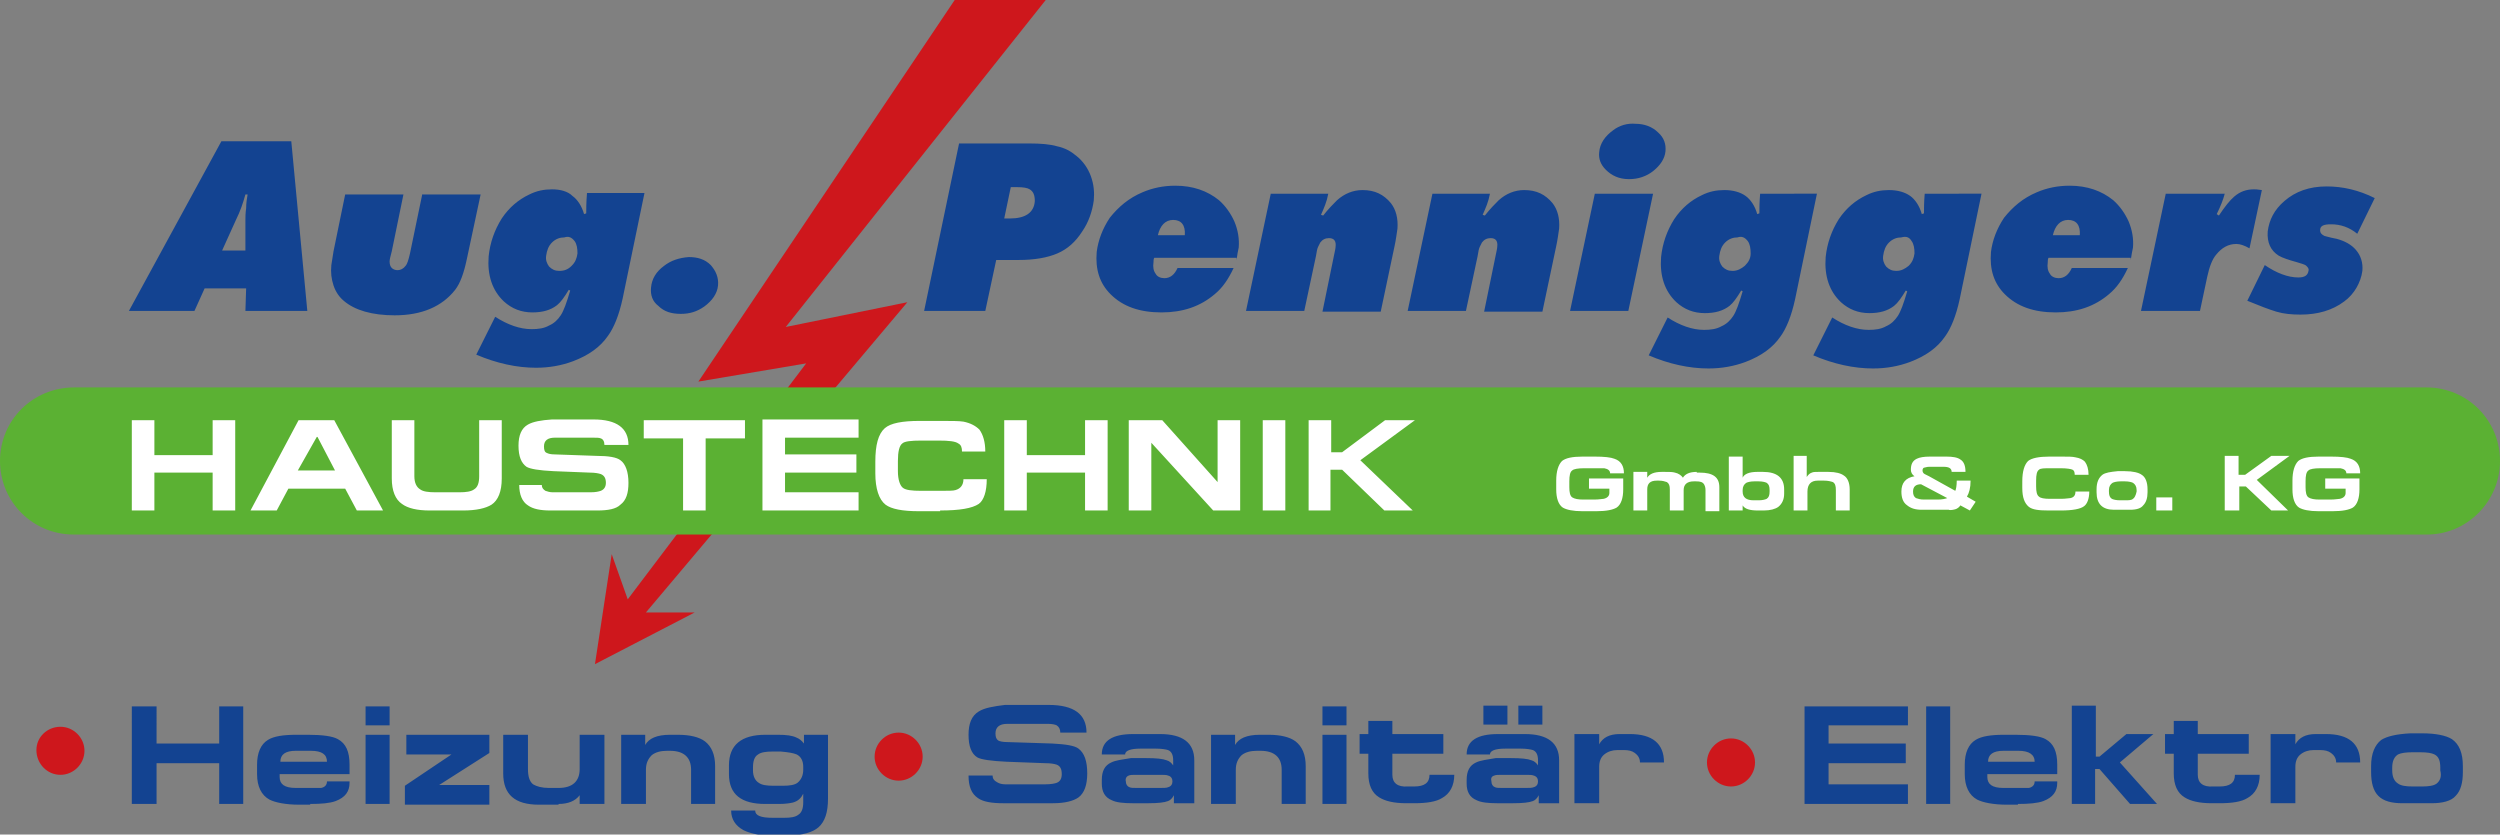
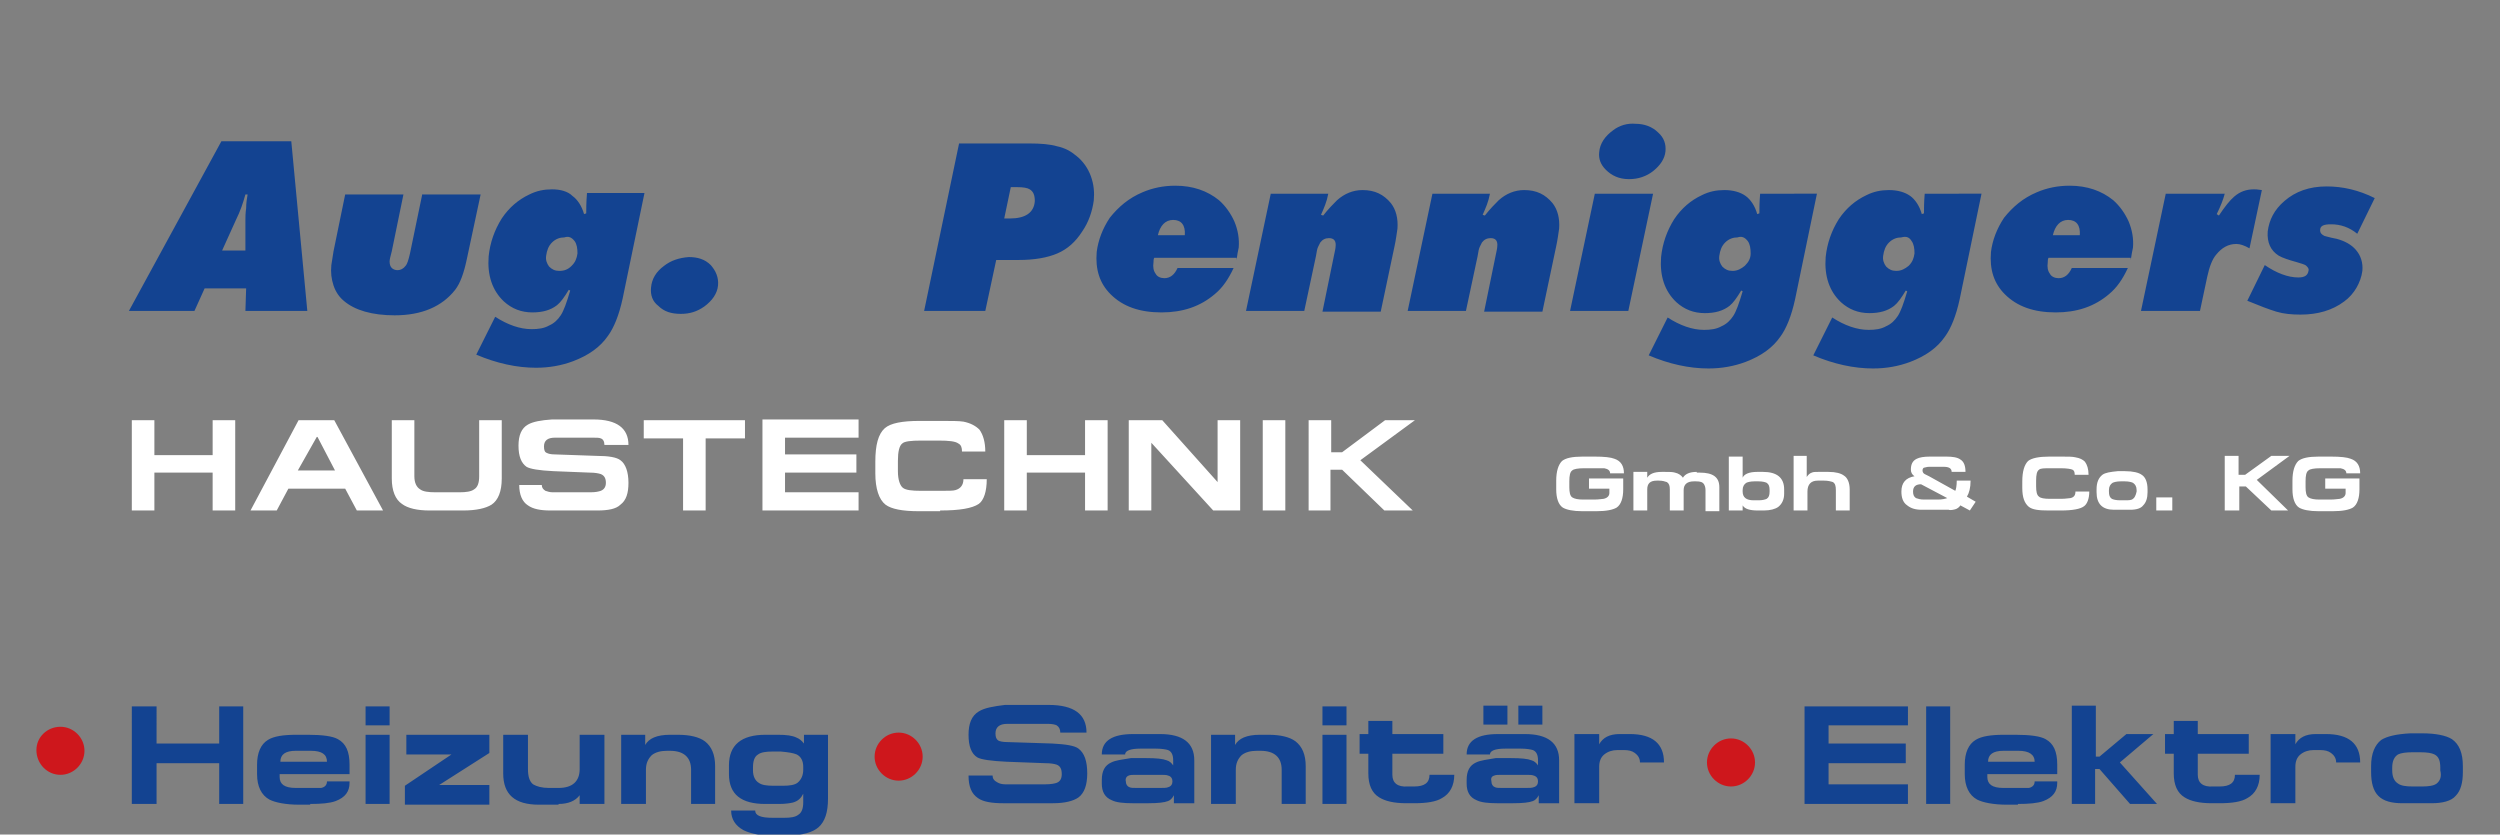
<svg xmlns="http://www.w3.org/2000/svg" version="1.1" id="Ebene_1" x="0px" y="0px" viewBox="0 0 343.3 114.6" style="enable-background:new 0 0 343.3 114.6;" xml:space="preserve">
  <rect x="0" y="0" width="343.3" height="114.6" fill="#808080" stroke="none" />
  <style type="text/css">
	.st0{fill:#CE171C;}
	.st1{fill:#5BB133;}
	.st2{fill:#134391;}
	.st3{fill:#FFFFFF;}
</style>
-   <polygon class="st0" points="131.1,0 95.9,52.4 110.7,49.9 86.2,82.3 84,76.1 81.7,91.2 95.4,84.1 88.7,84.1 124.6,41.5 107.9,44.9   143.6,0 " />
  <g>
-     <path class="st1" d="M343.3,63.3c0-5.6-4.5-10.1-10.1-10.1c0,0,0,0,0,0v0h-323C4.5,53.2,0,57.7,0,63.3s4.5,10.1,10.1,10.1h323v0   c0,0,0,0,0,0C338.7,73.5,343.3,68.9,343.3,63.3" />
    <path class="st2" d="M91.2,36.5c-1.1,0.8-1.7,1.8-1.8,3c-0.1,1,0.2,1.9,1,2.5c0.8,0.8,1.8,1.1,3.1,1.1c1.2,0,2.2-0.3,3.2-1   c1.1-0.8,1.8-1.8,1.9-2.9c0.1-1.1-0.3-2-1-2.8c-0.8-0.8-1.8-1.1-3-1.1C93.2,35.4,92.1,35.8,91.2,36.5 M78.9,33.1   c0.3,0.4,0.4,1,0.4,1.7c-0.1,0.7-0.3,1.2-0.8,1.7c-0.5,0.5-1,0.7-1.7,0.7c-0.6,0-1-0.2-1.4-0.6c-0.3-0.4-0.5-0.9-0.4-1.5   c0.1-0.7,0.3-1.3,0.8-1.8c0.5-0.5,1.1-0.7,1.7-0.7C78.1,32.4,78.5,32.6,78.9,33.1 M80.6,26.6c-0.1,1.2-0.1,2.1-0.1,2.7l-0.3,0.1   c-0.3-1.1-0.9-2-1.6-2.5C78,26.3,77,26,75.8,26c-1.1,0-2.1,0.2-3.1,0.7c-1.5,0.7-2.8,1.8-3.8,3.3c-1,1.6-1.6,3.3-1.8,5.2   c-0.2,2.6,0.5,4.7,2.1,6.2c1.1,1,2.4,1.5,3.9,1.5c1.4,0,2.5-0.3,3.4-1c0.5-0.4,1-1.1,1.6-2.1l0.2,0.1c-0.5,1.7-0.9,2.8-1.3,3.4   c-0.4,0.6-0.9,1.1-1.6,1.4c-0.7,0.4-1.5,0.5-2.4,0.5c-1.6,0-3.3-0.6-5-1.7l-2.6,5.2c2.8,1.2,5.6,1.8,8.2,1.8c1.8,0,3.5-0.3,5.1-0.9   c2.1-0.8,3.7-1.9,4.8-3.5c0.8-1.1,1.5-2.8,2-5.1l3-14.5H80.6z M58,26.6l-1.7,8.2c-0.2,0.9-0.4,1.5-0.6,1.7   c-0.3,0.4-0.7,0.6-1.1,0.6c-0.3,0-0.6-0.1-0.8-0.3c-0.2-0.2-0.3-0.5-0.3-0.9c0-0.2,0.1-0.7,0.3-1.4l1.6-7.8h-8l-1.6,7.8   c-0.1,0.7-0.2,1.3-0.3,1.9c-0.1,1,0,1.9,0.3,2.8c0.3,0.9,0.8,1.6,1.4,2.1c1.5,1.3,3.9,2,7,2c3.7,0,6.5-1.2,8.3-3.5   c0.7-0.9,1.2-2.3,1.6-4.2l1.9-8.9H58z M32.4,30.2c0.6-1.2,1-2.4,1.3-3.5H34c-0.1,0.6-0.2,1.2-0.2,1.9c-0.1,0.7-0.1,1.2-0.1,1.6   l0,4.2h-3.2L32.4,30.2z M33.8,39.6l-0.1,3.1h8.5L40,19.4h-9.6L17.7,42.7h9l1.4-3.1H33.8z" />
    <path class="st3" d="M179.6,70.1h3.1v-5.6h1.6l5.8,5.6h3.9l-7.2-6.9l7.5-5.5h-4.1l-5.9,4.4h-1.5v-4.4h-3.1V70.1z M176.5,57.7h-3.1   v12.4h3.1V57.7z M155,70.1h3.1v-9.3l8.5,9.3h3.7V57.7h-3.1v8.5l-7.6-8.5H155V70.1z M137.9,70.1h3.1v-5.2h8v5.2h3.1V57.7H149v4.8h-8   v-4.8h-3.1V70.1z M129.1,70.1c2.7,0,4.4-0.3,5.3-0.9c0.7-0.5,1.1-1.7,1.1-3.4h-3.2c0,0.8-0.4,1.3-1.1,1.5c-0.3,0.1-1,0.1-2.2,0.1   h-2.5c-1.3,0-2.1-0.1-2.5-0.4c-0.4-0.3-0.7-1.1-0.7-2.3v-1.4c0-1.3,0.2-2.1,0.6-2.4c0.3-0.3,1.2-0.4,2.6-0.4h2.4   c1.4,0,2.3,0.1,2.7,0.4c0.4,0.2,0.5,0.6,0.5,1.1h3.2c0-1.3-0.3-2.3-0.8-3c-0.5-0.5-1.2-0.9-2.2-1.1c-0.6-0.1-1.7-0.1-3.2-0.1h-2.8   c-2.4,0-4,0.3-4.8,1c-0.9,0.8-1.3,2.3-1.3,4.6v1.6c0,2.1,0.5,3.6,1.4,4.3c0.8,0.6,2.3,0.9,4.6,0.9H129.1z M104.7,70.1h13.2v-2.5   h-10.1v-2.7h9.8v-2.5h-9.8v-2.3h10.1v-2.5h-13.2V70.1z M88.4,57.7v2.5h5.4v9.9h3.1v-9.9h5.4v-2.5H88.4z M72.5,58.3   c-0.9,0.5-1.3,1.5-1.3,2.9c0,1.5,0.4,2.4,1.1,2.9c0.5,0.3,1.7,0.5,3.7,0.6l5,0.2c0.7,0,1.2,0.1,1.5,0.2c0.5,0.2,0.7,0.6,0.7,1.2   c0,0.5-0.2,0.9-0.7,1.1c-0.3,0.1-0.7,0.2-1.4,0.2h-5.2c-0.4,0-0.7-0.1-1-0.2c-0.3-0.2-0.5-0.4-0.5-0.8h-3.1c0,1.3,0.4,2.3,1.2,2.8   c0.7,0.5,1.7,0.7,3.1,0.7h6.4c1.5,0,2.6-0.2,3.2-0.8c0.8-0.6,1.1-1.6,1.1-3c0-1.5-0.4-2.6-1.1-3.1c-0.5-0.4-1.6-0.6-3.3-0.6   l-5.7-0.2c-0.6,0-0.9-0.1-1.1-0.2c-0.3-0.1-0.4-0.4-0.4-0.9c0-0.8,0.5-1.2,1.5-1.2h5.2c0.5,0,0.9,0,1.1,0.1   c0.3,0.1,0.5,0.4,0.5,0.9h3.3c0-2.3-1.6-3.5-4.8-3.5h-5.7C74.3,57.7,73.2,57.9,72.5,58.3 M53.8,57.7v8c0,1.7,0.5,2.9,1.4,3.5   c0.8,0.6,2.1,0.9,3.8,0.9h4.6c1.8,0,3.1-0.3,3.9-0.8c0.9-0.6,1.4-1.8,1.4-3.6v-8h-3.1v7.7c0,0.9-0.2,1.5-0.7,1.8   c-0.4,0.3-1.1,0.4-2,0.4h-3.3c-1,0-1.7-0.1-2.1-0.4c-0.5-0.3-0.8-0.9-0.8-1.8v-7.7H53.8z M46,64.6h-5.1l2.6-4.6h0.1L46,64.6z    M34.4,70.1H38l1.6-3h7.8l1.6,3h3.6l-6.7-12.4H41L34.4,70.1z M18.1,70.1h3.1v-5.2h8v5.2h3.1V57.7h-3.1v4.8h-8v-4.8h-3.1V70.1z" />
    <path class="st3" d="M321.4,64.3c0.5,0.1,0.8,0.3,0.8,0.7h1.9c0-1-0.4-1.7-1.3-2c-0.5-0.2-1.4-0.3-2.7-0.3h-1.7   c-1.4,0-2.3,0.2-2.8,0.6c-0.5,0.5-0.8,1.4-0.8,2.7v1.2c0,1.2,0.3,2.1,0.9,2.5c0.5,0.3,1.4,0.5,2.7,0.5h1.9c1.4,0,2.3-0.2,2.8-0.5   c0.6-0.4,0.9-1.3,0.9-2.5v-1.5h-4.7v1.4h2.8v0.6c0,0.4-0.3,0.7-0.8,0.8c-0.2,0-0.6,0.1-1.3,0.1h-1.5c-0.7,0-1.2-0.1-1.5-0.3   c-0.3-0.2-0.4-0.7-0.4-1.4v-0.8c0-0.8,0.1-1.3,0.4-1.5c0.2-0.2,0.8-0.3,1.6-0.3h1.5C320.9,64.3,321.3,64.3,321.4,64.3 M305.6,70.1   h1.9v-3.3h0.9l3.5,3.3h2.3l-4.3-4.2l4.5-3.3h-2.5l-3.6,2.6h-0.9v-2.6h-1.9V70.1z M296.1,70.1h2.2v-1.8h-2.2V70.1z M292.9,68.5   c-0.2,0.2-0.6,0.2-1.1,0.2h-0.7c-0.5,0-0.9-0.1-1.1-0.2c-0.3-0.2-0.4-0.5-0.4-1v-0.2c0-0.5,0.2-0.8,0.5-1c0.2-0.1,0.6-0.2,1.1-0.2   h0.6c0.5,0,0.9,0.1,1.1,0.2c0.3,0.2,0.5,0.5,0.5,1v0.2C293.3,68,293.1,68.4,292.9,68.5 M288.7,65.2c-0.5,0.4-0.8,1-0.8,2v0.4   c0,0.8,0.2,1.4,0.6,1.8c0.4,0.4,1,0.6,1.8,0.6h2.2c0.9,0,1.5-0.2,1.8-0.6c0.4-0.4,0.6-1,0.6-1.8v-0.4c0-1-0.3-1.7-0.8-2   c-0.4-0.3-1.2-0.5-2.3-0.5h-1C289.8,64.8,289.1,64.9,288.7,65.2 M283,70.1c1.6,0,2.7-0.2,3.2-0.6c0.4-0.3,0.7-1,0.7-2h-1.9   c0,0.5-0.2,0.8-0.7,0.9c-0.2,0-0.6,0.1-1.3,0.1h-1.5c-0.8,0-1.3-0.1-1.5-0.3c-0.3-0.2-0.4-0.7-0.4-1.4V66c0-0.8,0.1-1.3,0.4-1.5   c0.2-0.2,0.7-0.2,1.6-0.2h1.4c0.8,0,1.4,0.1,1.6,0.2c0.2,0.1,0.3,0.3,0.3,0.7h1.9c0-0.8-0.2-1.4-0.5-1.8c-0.3-0.3-0.7-0.5-1.3-0.6   c-0.4-0.1-1-0.1-1.9-0.1h-1.7c-1.4,0-2.4,0.2-2.9,0.6c-0.5,0.5-0.8,1.4-0.8,2.8V67c0,1.3,0.3,2.1,0.9,2.6c0.5,0.4,1.4,0.5,2.7,0.5   H283z M263.8,66.5l3.6,1.9c-0.3,0.1-0.7,0.2-1.3,0.2h-1.9c-0.5,0-0.8-0.1-1.1-0.2c-0.3-0.2-0.4-0.5-0.4-0.9   C262.7,66.8,263.1,66.5,263.8,66.5 M268.6,69.9c0.2-0.1,0.4-0.2,0.6-0.5l1.3,0.7l0.8-1.2l-1.2-0.7c0.3-0.5,0.5-1.2,0.5-2.2h-1.9   c0,0.7-0.1,1.2-0.2,1.4l-3.6-2c-0.4-0.2-0.6-0.3-0.6-0.3c-0.2-0.1-0.3-0.3-0.3-0.5c0-0.2,0.1-0.4,0.3-0.4c0.1,0,0.3-0.1,0.6-0.1h2   c0.7,0,1.1,0.2,1.1,0.7h1.9c0-0.8-0.2-1.4-0.7-1.7c-0.4-0.3-1.1-0.4-1.9-0.4h-2.3c-0.8,0-1.4,0.1-1.8,0.3c-0.6,0.3-0.8,0.8-0.8,1.5   c0,0.4,0.2,0.7,0.5,0.9c-1.2,0.2-1.8,0.9-1.8,2.1c0,0.8,0.2,1.5,0.8,1.9c0.5,0.4,1.1,0.6,2,0.6h3.7C267.8,70.1,268.3,70,268.6,69.9    M249.7,64.8c-0.4,0-0.7,0-0.9,0.1c-0.3,0.1-0.5,0.3-0.7,0.6v-2.9h-1.8v7.5h1.9v-2.6c0-1,0.5-1.5,1.4-1.5h0.9   c0.5,0,0.9,0.1,1.2,0.2c0.3,0.2,0.4,0.5,0.4,1.1v2.8h1.9v-2.9c0-0.9-0.3-1.6-0.8-1.9c-0.4-0.3-1.1-0.5-2.1-0.5H249.7z M239.3,67.3   c0-0.5,0.2-0.8,0.5-1c0.2-0.1,0.6-0.2,1.1-0.2h0.6c0.5,0,0.9,0.1,1.1,0.2c0.3,0.2,0.4,0.5,0.4,1v0.2c0,0.5-0.1,0.8-0.4,1   c-0.2,0.1-0.6,0.2-1.1,0.2h-0.7c-1,0-1.5-0.4-1.5-1.2V67.3z M241.4,70.1h0.8c0.9,0,1.6-0.2,2-0.5c0.5-0.4,0.8-1,0.8-1.8v-0.6   c0-1.6-1-2.4-2.9-2.4h-0.8c-1.1,0-1.8,0.3-2,0.8v-2.9h-1.9v7.4h1.9v-0.7C239.6,69.9,240.3,70.1,241.4,70.1 M233,64.8   c-1,0-1.6,0.3-1.9,0.8c-0.2-0.3-0.6-0.6-1.1-0.7c-0.3-0.1-0.8-0.1-1.4-0.1h-0.4c-1.1,0-1.7,0.3-2,0.8v-0.8h-1.9v5.3h1.9v-2.9   c0-0.8,0.4-1.2,1.3-1.2h0.3c0.5,0,0.8,0.1,1.1,0.2c0.3,0.2,0.4,0.5,0.4,1v2.9h1.9v-2.8c0-0.8,0.5-1.2,1.4-1.2h0.3   c0.6,0,0.9,0.1,1.1,0.4c0.1,0.2,0.2,0.4,0.2,0.8v2.9h1.9v-3.3c0-1.4-0.9-2-2.7-2H233z M220.3,64.3c0.5,0.1,0.8,0.3,0.8,0.7h1.9   c0-1-0.4-1.7-1.3-2c-0.5-0.2-1.4-0.3-2.7-0.3h-1.7c-1.4,0-2.3,0.2-2.8,0.6c-0.5,0.5-0.8,1.4-0.8,2.7v1.2c0,1.2,0.3,2.1,0.9,2.5   c0.5,0.3,1.4,0.5,2.7,0.5h1.9c1.4,0,2.3-0.2,2.8-0.5c0.6-0.4,0.9-1.3,0.9-2.5v-1.5h-4.7v1.4h2.8v0.6c0,0.4-0.3,0.7-0.8,0.8   c-0.2,0-0.6,0.1-1.3,0.1h-1.5c-0.7,0-1.2-0.1-1.5-0.3c-0.3-0.2-0.4-0.7-0.4-1.4v-0.8c0-0.8,0.1-1.3,0.4-1.5   c0.2-0.2,0.8-0.3,1.6-0.3h1.5C219.8,64.3,220.2,64.3,220.3,64.3" />
    <path class="st2" d="M319.5,25.6c-2.4,0-4.3,0.7-5.8,2c-1.4,1.2-2.1,2.6-2.3,4.2c-0.1,1.5,0.4,2.6,1.5,3.3c0.5,0.3,1.4,0.6,2.5,0.9   c0.6,0.2,1.1,0.3,1.3,0.5c0.2,0.2,0.4,0.4,0.3,0.7c-0.1,0.6-0.5,0.9-1.4,0.9c-1.4,0-3-0.6-4.6-1.7l-2.4,4.9c1.7,0.7,3,1.2,4,1.5   c1,0.3,2.1,0.4,3.3,0.4c2.4,0,4.4-0.6,6-1.8c0.7-0.5,1.3-1.2,1.7-1.9c0.4-0.7,0.7-1.5,0.8-2.3c0.1-1.1-0.2-2.1-0.9-2.9   c-0.6-0.7-1.5-1.2-2.6-1.5c-1.1-0.2-1.6-0.4-1.7-0.4c-0.4-0.2-0.6-0.4-0.6-0.8c0-0.6,0.5-0.8,1.5-0.8c1.3,0,2.5,0.4,3.6,1.3   l2.4-4.9C323.9,26.1,321.7,25.6,319.5,25.6 M309.5,26c-1,0-1.9,0.3-2.7,1c-0.6,0.5-1.3,1.4-2.1,2.6l-0.3-0.2c0.5-1,0.9-2,1.1-2.8   h-8.1L294,42.7h8.1l1-4.7c0.3-1.4,0.7-2.4,1.2-3c0.8-1,1.7-1.5,2.8-1.5c0.5,0,1.1,0.2,1.8,0.6l1.7-8C310,26,309.7,26,309.5,26    M284,30.2c1.1,0,1.7,0.7,1.6,2.1h-3.7C282.2,31,282.9,30.2,284,30.2 M292.6,35.7c0.1-0.7,0.2-1.3,0.3-1.7c0.1-1.2-0.1-2.4-0.6-3.6   c-0.5-1.1-1.2-2.1-2.1-2.9c-1.6-1.3-3.6-2-6-2c-1.6,0-3.1,0.3-4.5,0.9c-1.9,0.8-3.3,2-4.5,3.5c-1,1.5-1.6,3.1-1.8,4.7   c-0.2,2.4,0.4,4.3,1.9,5.8c1.7,1.7,4,2.5,7,2.5c2.9,0,5.3-0.8,7.3-2.5c1.1-0.9,1.9-2.1,2.6-3.6h-7.7c-0.4,0.9-1,1.4-1.8,1.4   c-0.5,0-1-0.2-1.2-0.6c-0.3-0.4-0.4-0.9-0.3-1.6c0-0.2,0-0.4,0.1-0.6H292.6z M262.5,33.1c0.3,0.4,0.4,1,0.4,1.7   c-0.1,0.7-0.3,1.2-0.8,1.7c-0.5,0.4-1,0.7-1.7,0.7c-0.6,0-1-0.2-1.4-0.6c-0.3-0.4-0.5-0.9-0.4-1.5c0.1-0.7,0.3-1.3,0.8-1.8   c0.5-0.5,1.1-0.7,1.7-0.7C261.8,32.4,262.2,32.6,262.5,33.1 M264.3,26.6c-0.1,1.2-0.1,2.1-0.1,2.7l-0.3,0.1c-0.3-1.1-0.9-2-1.6-2.5   c-0.7-0.5-1.7-0.8-2.9-0.8c-1.1,0-2.1,0.2-3.1,0.7c-1.5,0.7-2.8,1.8-3.8,3.3c-1,1.6-1.6,3.3-1.8,5.2c-0.2,2.6,0.5,4.7,2.1,6.2   c1.1,1,2.4,1.5,3.9,1.5c1.4,0,2.5-0.3,3.4-1c0.5-0.4,1-1.1,1.6-2.1l0.2,0.1c-0.5,1.7-0.9,2.8-1.3,3.4c-0.4,0.6-0.9,1.1-1.6,1.4   c-0.7,0.4-1.5,0.5-2.4,0.5c-1.6,0-3.3-0.6-5-1.7l-2.6,5.2c2.8,1.2,5.6,1.8,8.2,1.8c1.8,0,3.5-0.3,5.1-0.9c2.1-0.8,3.7-1.9,4.8-3.5   c0.8-1.1,1.5-2.8,2-5.1l3-14.5H264.3z M240,33.1c0.3,0.4,0.4,1,0.4,1.7s-0.3,1.2-0.8,1.7c-0.5,0.4-1,0.7-1.7,0.7   c-0.6,0-1-0.2-1.4-0.6c-0.3-0.4-0.5-0.9-0.4-1.5c0.1-0.7,0.3-1.3,0.8-1.8c0.5-0.5,1.1-0.7,1.7-0.7C239.2,32.4,239.6,32.6,240,33.1    M241.7,26.6c-0.1,1.2-0.1,2.1-0.1,2.7l-0.3,0.1c-0.3-1.1-0.9-2-1.6-2.5c-0.7-0.5-1.7-0.8-2.9-0.8c-1.1,0-2.1,0.2-3.1,0.7   c-1.5,0.7-2.8,1.8-3.8,3.3c-1,1.6-1.6,3.3-1.8,5.2c-0.2,2.6,0.5,4.7,2.1,6.2c1.1,1,2.4,1.5,3.9,1.5c1.4,0,2.5-0.3,3.4-1   c0.5-0.4,1-1.1,1.6-2.1l0.2,0.1c-0.5,1.7-0.9,2.8-1.3,3.4c-0.4,0.6-0.9,1.1-1.6,1.4c-0.7,0.4-1.5,0.5-2.4,0.5c-1.6,0-3.3-0.6-5-1.7   l-2.6,5.2c2.8,1.2,5.6,1.8,8.2,1.8c1.8,0,3.5-0.3,5.1-0.9c2.1-0.8,3.7-1.9,4.8-3.5c0.8-1.1,1.5-2.8,2-5.1l3-14.5H241.7z M219,26.6   l-3.4,16.1h8l3.4-16.1H219z M221.5,17.9c-1.1,0.8-1.8,1.8-1.9,3c-0.1,0.9,0.2,1.7,0.9,2.4c0.8,0.8,1.8,1.3,3.2,1.3   c1.3,0,2.4-0.4,3.3-1.1c1-0.8,1.6-1.7,1.7-2.7c0.1-1-0.2-1.9-1-2.6c-0.8-0.8-1.9-1.2-3.1-1.2C223.5,16.9,222.4,17.2,221.5,17.9    M196.7,26.6l-3.4,16.1h8l1.6-7.5c0.1-0.7,0.2-1.1,0.3-1.3c0.1-0.2,0.2-0.4,0.3-0.6c0.3-0.4,0.7-0.6,1.2-0.6c0.7,0,1,0.4,0.9,1.2   c0,0.2-0.1,0.6-0.2,1.1l-1.6,7.8h8l1.9-9c0.2-0.9,0.3-1.8,0.4-2.4c0.1-1.4-0.2-2.6-0.9-3.5c-1-1.2-2.2-1.8-3.9-1.8   c-1.3,0-2.5,0.5-3.5,1.4c-0.5,0.5-1.2,1.2-1.9,2.1l-0.3-0.1c0.4-0.9,0.8-1.8,1-2.9H196.7z M174.5,26.6l-3.4,16.1h8l1.6-7.5   c0.1-0.7,0.2-1.1,0.3-1.3c0.1-0.2,0.2-0.4,0.3-0.6c0.3-0.4,0.7-0.6,1.2-0.6c0.7,0,1,0.4,0.9,1.2c0,0.2-0.1,0.6-0.2,1.1l-1.6,7.8h8   l1.9-9c0.2-0.9,0.3-1.8,0.4-2.4c0.1-1.4-0.2-2.6-0.9-3.5c-1-1.2-2.2-1.8-3.9-1.8c-1.3,0-2.5,0.5-3.5,1.4c-0.5,0.5-1.2,1.2-1.9,2.1   l-0.3-0.1c0.4-0.9,0.8-1.8,1-2.9H174.5z M161.1,30.2c1.1,0,1.7,0.7,1.6,2.1h-3.7C159.3,31,160,30.2,161.1,30.2 M169.8,35.7   c0.1-0.7,0.2-1.3,0.3-1.7c0.1-1.2-0.1-2.4-0.6-3.6c-0.5-1.1-1.2-2.1-2.1-2.9c-1.6-1.3-3.6-2-6-2c-1.6,0-3.1,0.3-4.5,0.9   c-1.9,0.8-3.3,2-4.5,3.5c-1,1.5-1.6,3.1-1.8,4.7c-0.2,2.4,0.4,4.3,1.9,5.8c1.7,1.7,4,2.5,7,2.5c2.9,0,5.3-0.8,7.3-2.5   c1.1-0.9,1.9-2.1,2.6-3.6h-7.7c-0.4,0.9-1,1.4-1.8,1.4c-0.5,0-1-0.2-1.2-0.6c-0.3-0.4-0.4-0.9-0.3-1.6c0-0.2,0-0.4,0.1-0.6H169.8z    M139.7,25.7c0.8,0,1.4,0.1,1.7,0.3c0.5,0.3,0.7,0.8,0.7,1.6c-0.1,1.6-1.3,2.4-3.4,2.4h-0.8l0.9-4.3H139.7z M139.9,35.7   c2.1,0,3.9-0.3,5.3-0.9c1.4-0.6,2.5-1.6,3.4-3c0.9-1.3,1.4-2.8,1.6-4.3c0.1-1.1,0-2.2-0.4-3.3c-0.4-1.1-1.1-2.1-2-2.8   c-0.7-0.6-1.6-1.1-2.6-1.3c-1-0.3-2.3-0.4-3.9-0.4h-9.6l-4.8,23h8.4l1.5-7H139.9z" />
    <path class="st2" d="M334.6,107.6c-0.4,0.3-1.1,0.4-2,0.4h-1.3c-0.9,0-1.6-0.1-2-0.4c-0.5-0.3-0.8-0.9-0.8-1.8v-0.4   c0-0.9,0.3-1.5,0.8-1.8c0.4-0.2,1.1-0.3,2-0.3h1c1,0,1.6,0.1,2,0.3c0.6,0.3,0.8,0.9,0.8,1.8v0.4   C335.3,106.6,335.1,107.2,334.6,107.6 M327,101.6c-0.9,0.7-1.4,1.9-1.4,3.6v0.8c0,1.5,0.3,2.6,1,3.3c0.7,0.7,1.8,1,3.3,1h4   c1.5,0,2.7-0.3,3.3-1c0.7-0.7,1-1.8,1-3.3v-0.8c0-1.8-0.5-3-1.5-3.7c-0.8-0.5-2.2-0.8-4.1-0.8H331   C329.1,100.8,327.8,101.1,327,101.6 M324.1,104.7c0-2.6-1.6-3.9-4.7-3.9h-1.4c-1.4,0-2.3,0.5-2.8,1.4v-1.4h-3.4v9.5h3.4v-5   c0-0.7,0.2-1.3,0.7-1.7c0.5-0.4,1.1-0.6,1.8-0.6h0.9c0.6,0,1.1,0.1,1.5,0.4c0.4,0.3,0.7,0.7,0.7,1.3H324.1z M301.8,106.4v-2.9h7   v-2.7h-7V99h-3.3v1.8h-1.2v2.7h1.2v2.7c0,1.6,0.5,2.7,1.5,3.3c0.8,0.5,2,0.8,3.7,0.8h1.1c1.7,0,3-0.2,3.8-0.7   c1.1-0.6,1.7-1.7,1.7-3.2h-3.4c0,1.1-0.7,1.6-2.1,1.6h-0.9C302.5,108.1,301.8,107.5,301.8,106.4 M284.4,110.4h3.3v-4.8h0.6l4.2,4.8   h3.7l-5.1-5.7l4.6-3.9H292l-3.7,3.1h-0.5v-7h-3.3V110.4z M279.4,104.6H273c0-1,0.7-1.5,2.1-1.5h2.1   C278.6,103.1,279.4,103.6,279.4,104.6 M277.1,110.4c1.5,0,2.7-0.1,3.5-0.4c1.3-0.5,1.9-1.3,1.9-2.5v-0.2h-3.1   c0,0.5-0.3,0.8-0.8,0.9c-0.1,0-0.6,0-1.4,0h-2.1c-1.5,0-2.2-0.5-2.2-1.5v-0.4h9.6V105c0-1.8-0.5-2.9-1.6-3.5   c-0.7-0.4-2.1-0.6-4.1-0.6h-1.6c-1.8,0-3.1,0.2-3.9,0.7c-1,0.6-1.5,1.8-1.5,3.4v1.3c0,1.7,0.6,2.9,1.7,3.5c0.8,0.4,2.2,0.7,4.1,0.7   H277.1z M264.5,110.4h3.3V97h-3.3V110.4z M247.8,110.4h14.2v-2.7h-10.9v-2.9h10.6v-2.7h-10.6v-2.5h10.9V97h-14.2V110.4z    M228.5,104.7c0-2.6-1.6-3.9-4.7-3.9h-1.4c-1.4,0-2.3,0.5-2.8,1.4v-1.4h-3.4v9.5h3.4v-5c0-0.7,0.2-1.3,0.7-1.7   c0.5-0.4,1.1-0.6,1.8-0.6h0.9c0.6,0,1.1,0.1,1.5,0.4c0.4,0.3,0.7,0.7,0.7,1.3H228.5z M205.2,106.5c0.2-0.1,0.5-0.1,1.1-0.1h3.2   c0.5,0,0.9,0,1.1,0.1c0.4,0.1,0.6,0.4,0.6,0.8c0,0.4-0.2,0.7-0.6,0.8c-0.2,0.1-0.6,0.1-1.1,0.1h-3.2c-0.5,0-0.8,0-1-0.1   c-0.3-0.1-0.5-0.4-0.5-0.8C204.7,106.9,204.8,106.6,205.2,106.5 M202.7,104.7c-0.9,0.4-1.3,1.2-1.3,2.4v0.5c0,1.1,0.4,1.9,1.4,2.3   c0.6,0.3,1.6,0.4,2.8,0.4h2.2c1.3,0,2.2-0.1,2.7-0.3c0.3-0.1,0.6-0.4,0.8-0.8v1.1h2.8v-5.9c0-2.4-1.6-3.6-4.7-3.6h-3.7   c-2.8,0-4.3,0.9-4.3,2.8h3.2c0-0.5,0.7-0.8,2.1-0.8h2.1c0.8,0,1.4,0.1,1.7,0.2c0.5,0.2,0.7,0.7,0.7,1.4v0.7   c-0.2-0.3-0.5-0.6-0.9-0.7c-0.5-0.2-1.4-0.3-2.8-0.3h-2.1C204.3,104.3,203.3,104.4,202.7,104.7 M191.2,106.4v-2.9h7v-2.7h-7V99   h-3.3v1.8h-1.2v2.7h1.2v2.7c0,1.6,0.5,2.7,1.5,3.3c0.8,0.5,2,0.8,3.7,0.8h1.1c1.7,0,3-0.2,3.8-0.7c1.1-0.6,1.7-1.7,1.7-3.2h-3.4   c0,1.1-0.7,1.6-2.1,1.6h-0.9C191.9,108.1,191.2,107.5,191.2,106.4 M181.6,99.6h3.3V97h-3.3V99.6z M181.6,110.4h3.3v-9.5h-3.3V110.4   z M173,100.9c-1.8,0-2.9,0.5-3.4,1.4v-1.4h-3.3v9.5h3.4v-4.7c0-0.9,0.3-1.5,0.8-2c0.5-0.4,1.2-0.6,2.1-0.6h0.5   c1.9,0,2.9,0.9,2.9,2.6v4.7h3.3v-5.2c0-1.6-0.5-2.7-1.4-3.4c-0.8-0.6-2.1-0.9-3.7-0.9H173z M155,106.5c0.2-0.1,0.5-0.1,1.1-0.1h3.2   c0.5,0,0.9,0,1.1,0.1c0.4,0.1,0.6,0.4,0.6,0.8c0,0.4-0.2,0.7-0.6,0.8c-0.2,0.1-0.6,0.1-1.1,0.1h-3.2c-0.5,0-0.8,0-1-0.1   c-0.3-0.1-0.5-0.4-0.5-0.8C154.5,106.9,154.7,106.6,155,106.5 M152.6,104.7c-0.9,0.4-1.3,1.2-1.3,2.4v0.5c0,1.1,0.4,1.9,1.4,2.3   c0.6,0.3,1.6,0.4,2.8,0.4h2.2c1.3,0,2.2-0.1,2.7-0.3c0.3-0.1,0.6-0.4,0.8-0.8v1.1h2.8v-5.9c0-2.4-1.6-3.6-4.7-3.6h-3.7   c-2.8,0-4.3,0.9-4.3,2.8h3.2c0-0.5,0.7-0.8,2.1-0.8h2.1c0.8,0,1.4,0.1,1.7,0.2c0.5,0.2,0.7,0.7,0.7,1.4v0.7   c-0.2-0.3-0.5-0.6-0.9-0.7c-0.5-0.2-1.4-0.3-2.8-0.3h-2.1C154.1,104.3,153.2,104.4,152.6,104.7 M134.4,97.7c-1,0.6-1.4,1.7-1.4,3.2   c0,1.6,0.4,2.6,1.2,3.1c0.5,0.3,1.9,0.5,4,0.6l5.3,0.2c0.8,0,1.3,0.1,1.6,0.2c0.5,0.2,0.7,0.6,0.7,1.3c0,0.6-0.2,1-0.7,1.2   c-0.3,0.1-0.8,0.2-1.5,0.2H138c-0.4,0-0.8-0.1-1.1-0.3c-0.4-0.2-0.6-0.5-0.6-0.9H133c0,1.5,0.4,2.5,1.3,3.1   c0.7,0.5,1.9,0.7,3.4,0.7h6.9c1.6,0,2.8-0.3,3.5-0.8c0.8-0.6,1.2-1.7,1.2-3.3c0-1.7-0.4-2.8-1.2-3.4c-0.5-0.4-1.7-0.6-3.6-0.7   l-6.2-0.2c-0.6,0-1-0.1-1.2-0.2c-0.3-0.2-0.4-0.5-0.4-1c0-0.8,0.5-1.3,1.6-1.3h5.6c0.6,0,1,0.1,1.2,0.2c0.3,0.2,0.5,0.5,0.5,1h3.6   c0-2.5-1.7-3.8-5.2-3.8H138C136.4,97,135.2,97.2,134.4,97.7 M109.4,103.6c0.6,0.3,0.9,0.9,0.9,1.7v0.4c0,0.8-0.3,1.4-0.8,1.8   c-0.4,0.3-1.1,0.4-2,0.4h-1.3c-0.9,0-1.6-0.1-2-0.4c-0.5-0.3-0.8-0.9-0.8-1.7v-0.4c0-0.9,0.2-1.5,0.7-1.8c0.4-0.3,1.1-0.4,2-0.4   h1.1C108.3,103.3,108.9,103.4,109.4,103.6 M100.1,105.1v1.2c0,2.8,1.7,4.1,5,4.1h1.9c0.8,0,1.5-0.1,1.9-0.2   c0.7-0.2,1.1-0.6,1.4-1.2v1.2c0,0.8-0.2,1.4-0.7,1.7c-0.4,0.3-1,0.4-1.9,0.4h-1.6c-1.6,0-2.4-0.3-2.4-1h-3.3c0,1.2,0.6,2.1,1.7,2.7   c0.8,0.4,2,0.7,3.3,0.7h3c1.8,0,3.2-0.4,4-1.1c0.9-0.8,1.3-2.1,1.3-3.9v-8.8h-3.3v1.2c-0.3-0.4-0.7-0.7-1-0.8   c-0.6-0.3-1.4-0.4-2.6-0.4h-1.7C101.8,100.9,100.1,102.3,100.1,105.1 M92,100.9c-1.8,0-2.9,0.5-3.4,1.4v-1.4h-3.3v9.5h3.4v-4.7   c0-0.9,0.3-1.5,0.8-2c0.5-0.4,1.2-0.6,2.1-0.6H92c1.9,0,2.9,0.9,2.9,2.6v4.7h3.3v-5.2c0-1.6-0.5-2.7-1.4-3.4   c-0.8-0.6-2.1-0.9-3.7-0.9H92z M76.7,110.4c1.3,0,2.3-0.4,2.9-1.2v1.2H83v-9.5h-3.4v4.7c0,1.7-1,2.6-2.9,2.6h-1.3   c-1,0-1.7-0.2-2.2-0.5c-0.5-0.4-0.7-1.1-0.7-2.1v-4.7h-3.4v5.3c0,2.9,1.6,4.3,4.9,4.3H76.7z M55.8,100.9v2.7H62l-6.4,4.3v2.6h11.6   v-2.7h-6.9l6.9-4.4v-2.5H55.8z M50.2,99.6h3.3V97h-3.3V99.6z M50.2,110.4h3.3v-9.5h-3.3V110.4z M44.9,104.6h-6.4   c0-1,0.7-1.5,2.1-1.5h2.1C44.2,103.1,44.9,103.6,44.9,104.6 M42.6,110.4c1.5,0,2.7-0.1,3.5-0.4c1.3-0.5,1.9-1.3,1.9-2.5v-0.2h-3.1   c0,0.5-0.3,0.8-0.8,0.9c-0.1,0-0.6,0-1.4,0h-2.1c-1.5,0-2.2-0.5-2.2-1.5v-0.4h9.6V105c0-1.8-0.5-2.9-1.6-3.5   c-0.7-0.4-2.1-0.6-4.1-0.6h-1.6c-1.8,0-3.1,0.2-3.9,0.7c-1,0.6-1.5,1.8-1.5,3.4v1.3c0,1.7,0.6,2.9,1.7,3.5c0.8,0.4,2.2,0.7,4.1,0.7   H42.6z M18.1,110.4h3.4v-5.6h8.6v5.6h3.3V97h-3.3v5.1h-8.6V97h-3.4V110.4z" />
    <path class="st0" d="M8.3,106.4c1.8,0,3.3-1.5,3.3-3.3c0-1.8-1.5-3.3-3.3-3.3S5,101.2,5,103C5,104.9,6.5,106.4,8.3,106.4" />
    <path class="st0" d="M123.4,107.2c1.8,0,3.3-1.5,3.3-3.3c0-1.8-1.5-3.3-3.3-3.3c-1.8,0-3.3,1.5-3.3,3.3   C120.1,105.7,121.6,107.2,123.4,107.2" />
    <path class="st0" d="M237.7,108c1.8,0,3.3-1.5,3.3-3.3c0-1.8-1.5-3.3-3.3-3.3c-1.8,0-3.3,1.5-3.3,3.3   C234.4,106.5,235.9,108,237.7,108" />
  </g>
  <rect x="203.7" y="96.9" class="st2" width="3.3" height="2.6" />
  <rect x="208.5" y="96.9" class="st2" width="3.3" height="2.6" />
</svg>